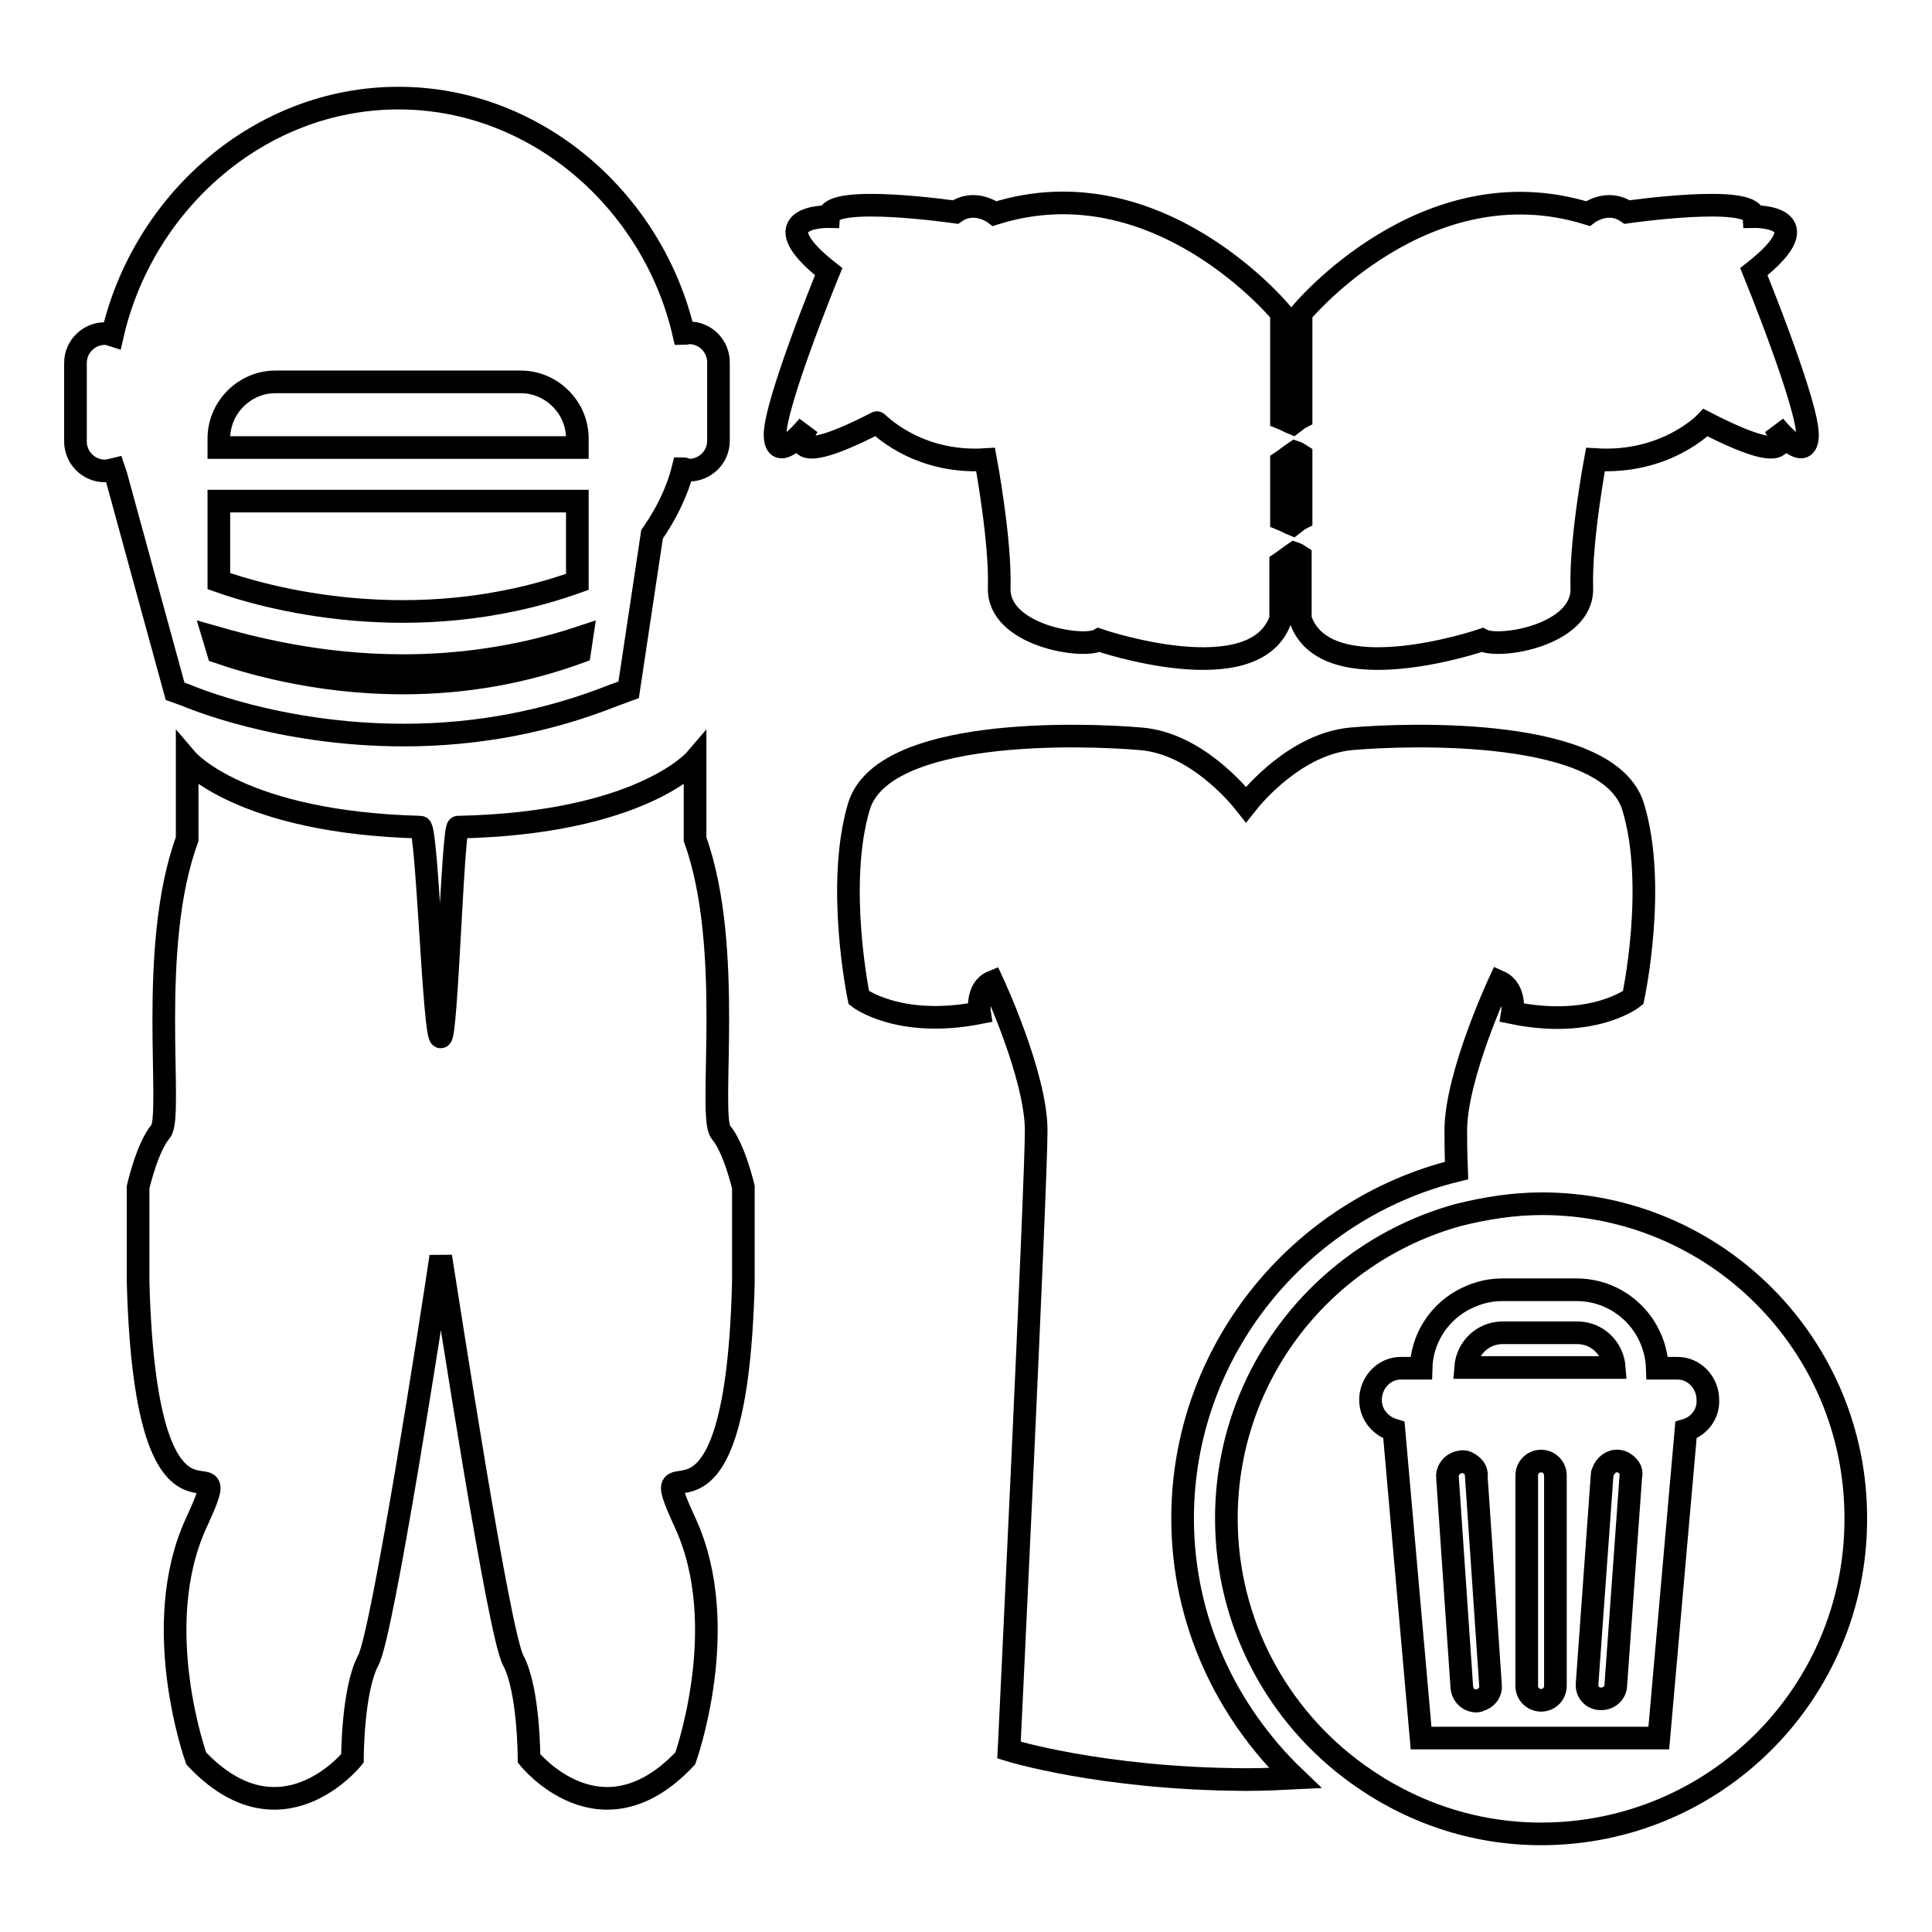
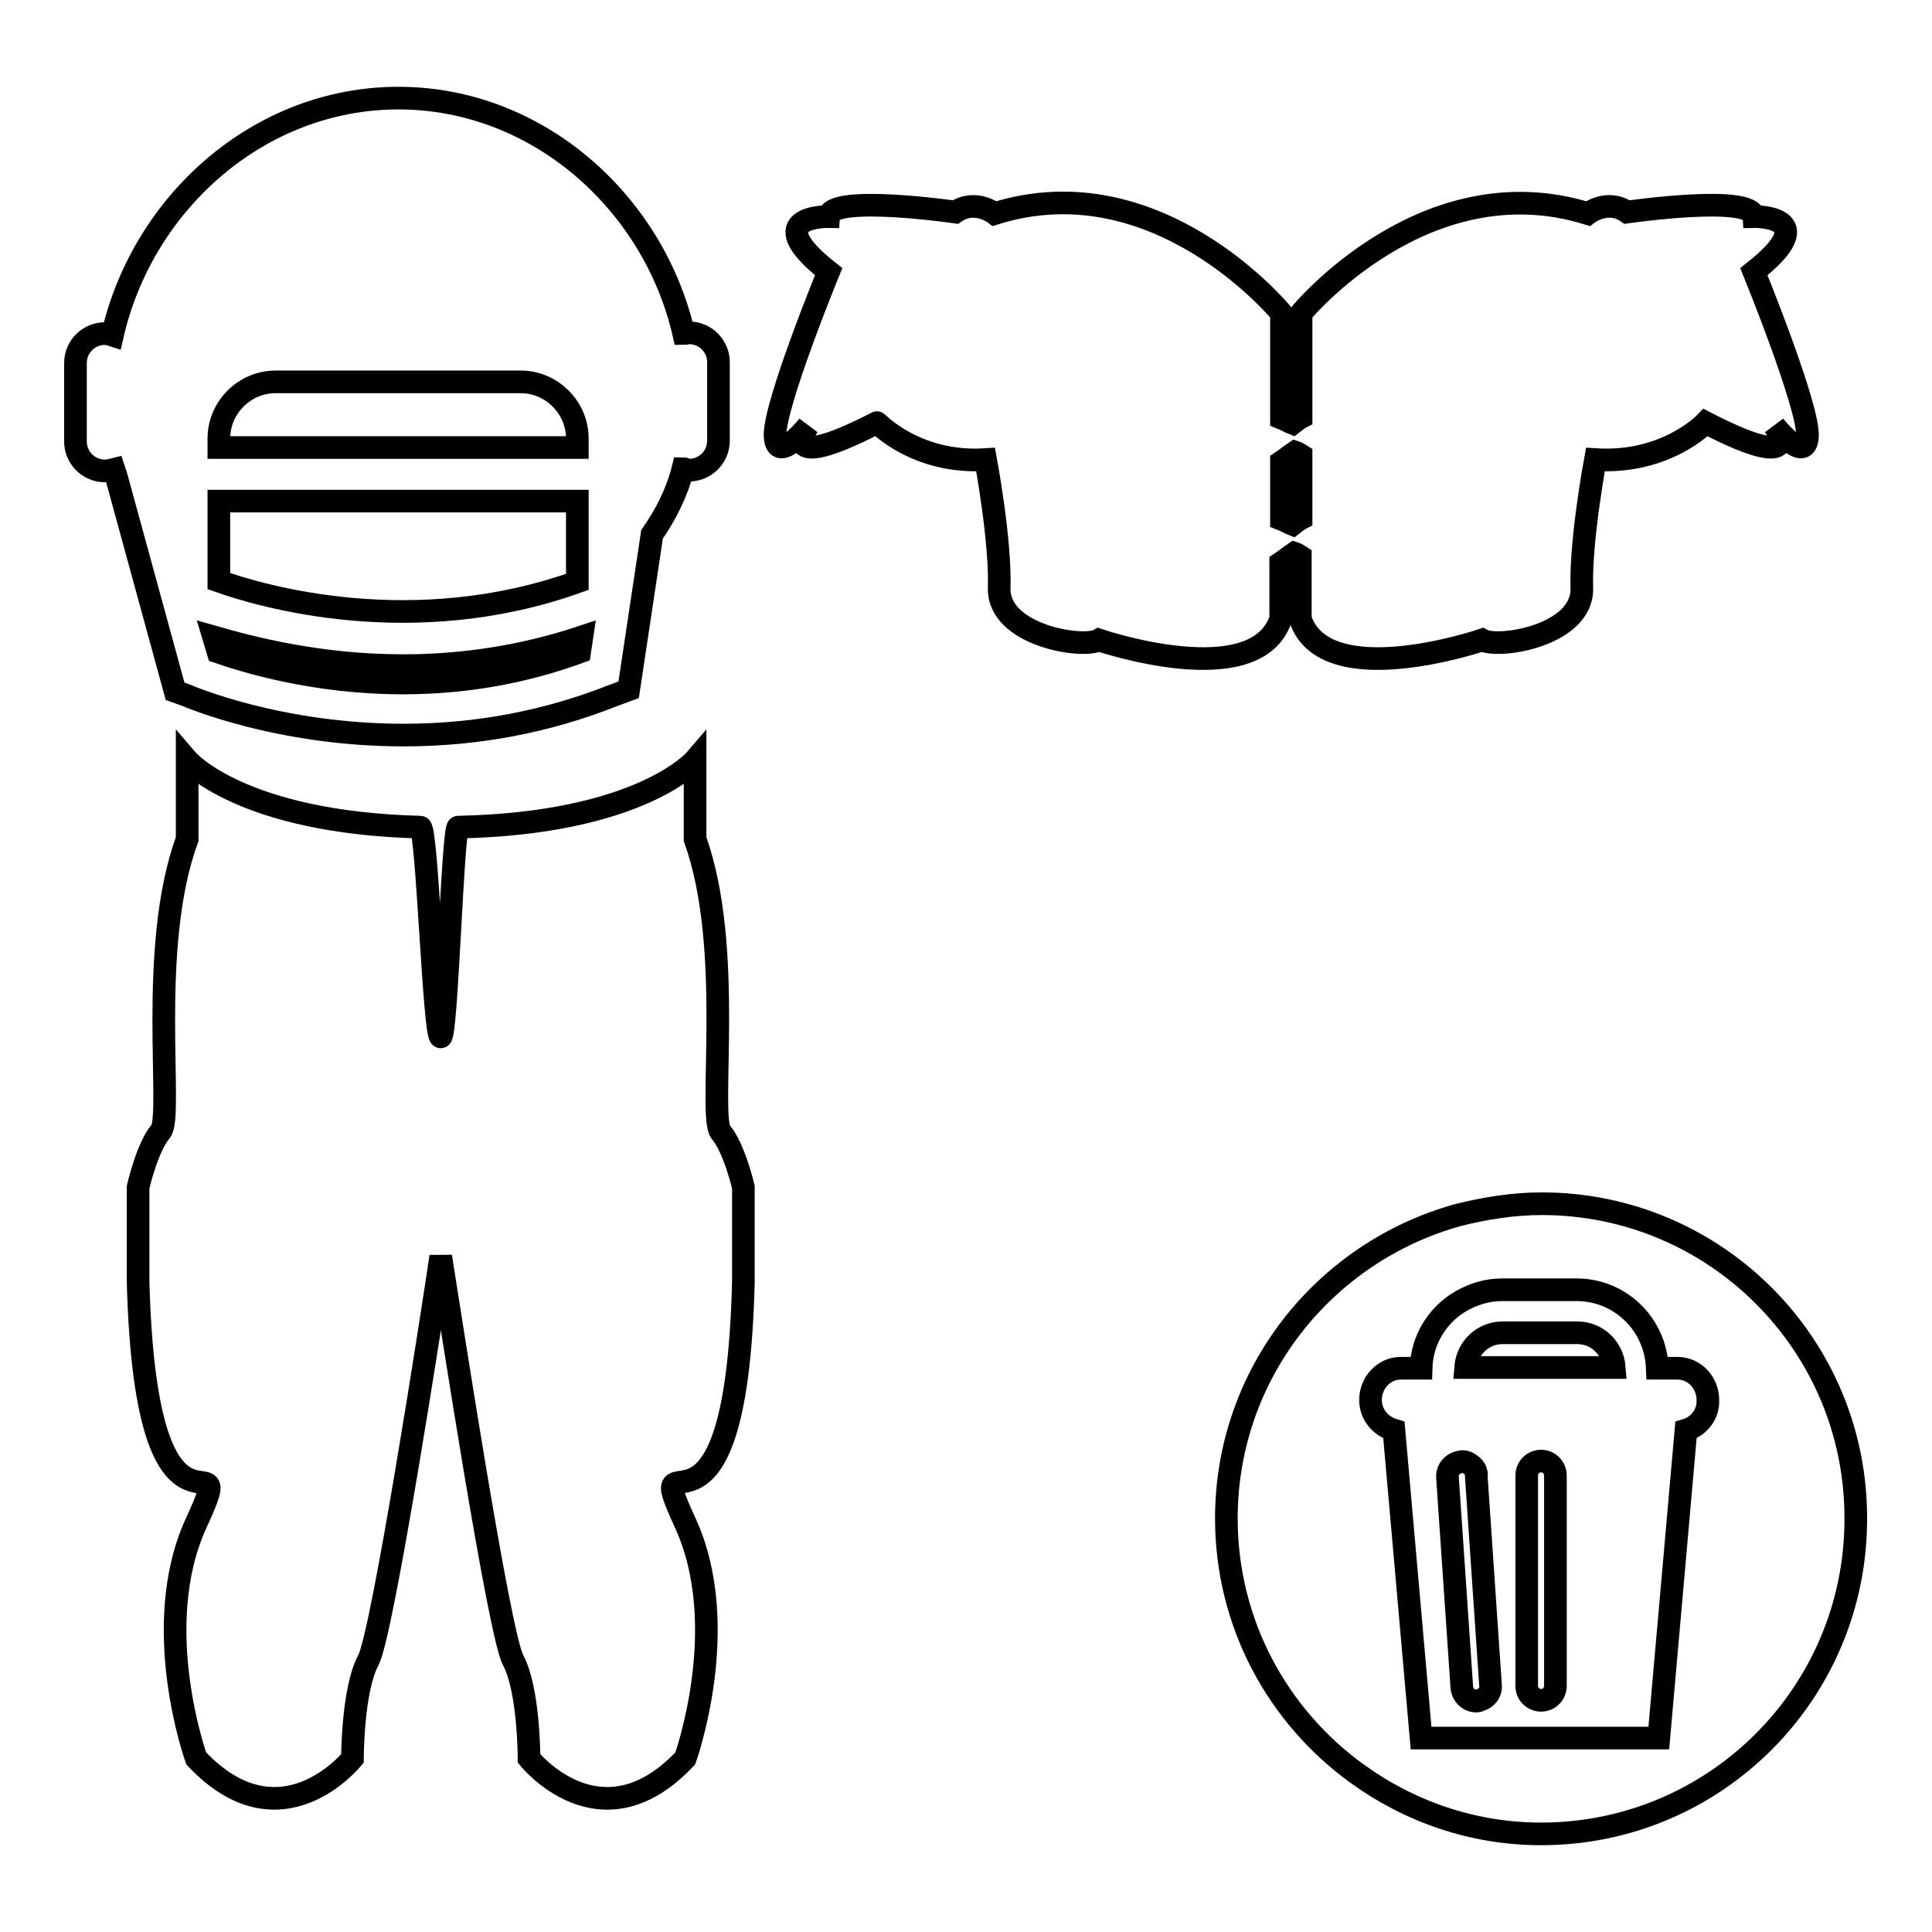
<svg xmlns="http://www.w3.org/2000/svg" version="1.1" x="0px" y="0px" viewBox="0 0 256 256" enable-background="new 0 0 256 256" xml:space="preserve">
  <g>
    <g>
      <g>
        <g>
          <path stroke-width="3" fill-opacity="0" stroke="#000000" d="M92.1,111.2v-10.5c0,0-7.2,8.4-31.4,8.9c-0.7,0-1.5,27.8-2.3,27.8c-0.9,0-1.8-27.8-2.7-27.8c-23.8-0.6-30.9-8.9-30.9-8.9v10.5c-5.3,14.4-1.8,36.6-3.5,38.7c-1.8,2.1-3,7.4-3,7.4v12.6c1.1,40.7,14,18.2,7.7,31.9c-6.3,13.7,0,31.2,0,31.2c11.2,11.9,20.7,0,20.7,0s0-9.1,2.1-13c1.9-3.5,8.5-46,9.6-53.5c1.2,7.5,7.7,50,9.6,53.5c2.1,3.9,2.1,13,2.1,13s9.5,11.9,20.7,0c0,0,6.3-17.5,0-31.2c-6.3-13.7,6.7,8.7,7.7-31.9v-12.6c0,0-1.2-5.2-3-7.3C93.8,147.8,97.3,125.6,92.1,111.2z" />
-           <path stroke-width="3" fill-opacity="0" stroke="#000000" d="M193,155.1c-0.1-2.6-0.1-4.4-0.1-5.3c0-7.3,5.8-19.7,5.8-19.7c2.2,1,1.7,4.1,1.7,4.1c10.7,2.2,16-2,16-2s3.2-14.8,0-25.3c-3.2-10.5-29.4-9.7-37.4-9c-7.2,0.7-12.8,7.3-13.9,8.7c-1.1-1.4-6.7-8.1-13.9-8.7c-8-0.7-34.3-1.5-37.4,9s0,25.3,0,25.3s5.3,4.1,16,2c0,0-0.5-3.2,1.7-4.1c0,0,5.8,12.4,5.8,19.7c0,7.3-3.6,82.1-3.6,82.1s12.2,3.8,31.2,3.9l0,0c0.1,0,0.1,0,0.2,0s0.1,0,0.2,0l0,0c2.2,0,4.3-0.1,6.3-0.2c-9.1-8.7-14.9-20.9-14.9-34.4C156.7,179,172.2,160.2,193,155.1z" />
          <path stroke-width="3" fill-opacity="0" stroke="#000000" d="M24.6,92.1c0.5,0.2,12.3,5.3,28.9,5.3c9.8,0,19.1-1.8,27.9-5.3l1.9-0.7l3.1-20.6c1.8-2.6,3.3-5.5,4.1-8.7c0.3,0,0.5,0.2,0.8,0.2c2.1,0,3.9-1.7,3.9-3.9V48c0-2.1-1.7-3.9-3.9-3.9c-0.2,0-0.4,0.1-0.7,0.1C86.6,26.8,71.2,13,52.8,13c-18.5,0-33.9,13.9-37.9,31.4c-0.3-0.1-0.7-0.2-1-0.2c-2.1,0-3.9,1.7-3.9,3.9v10.4c0,2.1,1.7,3.9,3.9,3.9c0.4,0,0.8-0.1,1.2-0.2c0.1,0.3,0.2,0.6,0.3,0.9l7.8,28.5L24.6,92.1z M29,58.1c0-4.1,3.4-7.5,7.5-7.5H69c4.1,0,7.5,3.4,7.5,7.5v1.2H29V58.1z M29,66.4h47.5v10.7C54.7,84.9,34.6,79,29,77V66.4L29,66.4z M53.4,88.2c7.2,0,15.3-1,23.7-3.8l-0.3,2c-7.4,2.7-15.2,4.1-23.4,4.1c-11.8,0-21-2.9-24.5-4.1l-0.6-2C33.2,85.8,42.2,88.2,53.4,88.2z" />
          <path stroke-width="3" fill-opacity="0" stroke="#000000" d="M130.6,60.9c0,0,2,10.7,1.8,17c-0.2,6.3,11.1,8.1,13.2,6.9c0,0,20.8,7.1,24.1-2.8v-7.4c0.6-0.4,1.2-0.9,1.8-1.3c0.3,0.1,0.5,0.2,0.8,0.4v8.3c3.3,9.9,24.1,2.8,24.1,2.8c2.2,1.2,13.4-0.6,13.2-6.9c-0.2-6.3,1.8-17,1.8-17C220.8,61.5,226,56,226,56c13.8,7.1,9.1,0.4,9.1,0.4s4.2,5.3,4.4,1.4c0.2-3.9-7.1-21.8-7.1-21.8c9.5-7.5,0-7.3,0-7.3c-0.2-3-16.8-0.6-16.8-0.6c-2.6-1.8-5.2,0.2-5.2,0.2c-21.6-6.7-38,13.2-38,13.2v13.8c-0.4,0.2-0.7,0.5-1.1,0.8c-0.5-0.2-1-0.5-1.5-0.7V41.5c0,0-16.4-20-38-13.2c0,0-2.6-2-5.2-0.2c0,0-16.6-2.4-16.8,0.6c0,0-9.5-0.2,0,7.3c0,0-7.3,17.8-7.1,21.8c0.2,3.9,4.4-1.4,4.4-1.4s-4.7,6.7,9.1-0.4C116.2,55.9,121.3,61.5,130.6,60.9z M169.8,61.2c0.6-0.4,1.2-0.9,1.8-1.3c0.3,0.1,0.5,0.2,0.8,0.4v8.4c-0.4,0.2-0.7,0.5-1.1,0.8c-0.5-0.2-1-0.5-1.5-0.7V61.2L169.8,61.2z" />
          <path stroke-width="3" fill-opacity="0" stroke="#000000" d="M204.3,159.5c-3.8,0-7.5,0.6-11.1,1.5c-17.7,4.9-30.7,21-30.7,40.2c0,13.9,6.8,26.2,17.3,33.8c6.9,5,15.3,8,24.4,8c23.1,0,41.7-18.7,41.7-41.7C246,178.2,227.3,159.5,204.3,159.5z M223.4,189.5l-3.6,40.8h-23.4h-8.1l-3.6-40.8c-1.7-0.5-3.1-2-3.1-4c0-2.3,1.8-4.2,4-4.2h2.7c0.1-3.8,2.2-7.1,5.3-8.9c1.6-0.9,3.4-1.5,5.4-1.5h9.9c5.8,0,10.5,4.6,10.7,10.4h2.7c2.2,0,4,1.9,4,4.2C226.4,187.4,225.1,189,223.4,189.5z" />
          <path stroke-width="3" fill-opacity="0" stroke="#000000" d="M209,176.6h-9.9c-2.6,0-4.7,2-4.9,4.6h19.7C213.7,178.6,211.6,176.6,209,176.6z" />
          <path stroke-width="3" fill-opacity="0" stroke="#000000" d="M204.2,193.6c-1.1,0-1.9,0.9-1.9,1.9v0.2v27.7c0,1.1,0.9,1.9,1.9,1.9c1.1,0,1.9-0.9,1.9-1.9v-27.7v-0.2C206.1,194.5,205.3,193.6,204.2,193.6z" />
          <path stroke-width="3" fill-opacity="0" stroke="#000000" d="M195.6,195.1c-0.1-0.5-0.5-0.9-1-1.2c-0.3-0.2-0.7-0.3-1-0.2c-0.2,0-0.5,0.1-0.7,0.2c-0.7,0.3-1.2,1.1-1.1,1.9l1.9,27.8c0.1,1,0.9,1.8,1.9,1.8c0,0,0.1,0,0.1,0c0.1,0,0.2,0,0.3-0.1c0.9-0.2,1.6-1,1.5-2l-1.9-27.9C195.7,195.3,195.6,195.2,195.6,195.1z" />
-           <path stroke-width="3" fill-opacity="0" stroke="#000000" d="M215.1,193.8c-0.2-0.1-0.4-0.2-0.7-0.2c-0.9-0.1-1.7,0.6-2,1.4c0,0.1-0.1,0.2-0.1,0.3l-2,27.8c-0.1,1.1,0.7,2,1.8,2c0,0,0.1,0,0.1,0c1,0,1.9-0.8,1.9-1.8l2-27.8C216.3,194.9,215.8,194.2,215.1,193.8z" />
        </g>
      </g>
      <g />
      <g />
      <g />
      <g />
      <g />
      <g />
      <g />
      <g />
      <g />
      <g />
      <g />
      <g />
      <g />
      <g />
      <g />
    </g>
  </g>
</svg>